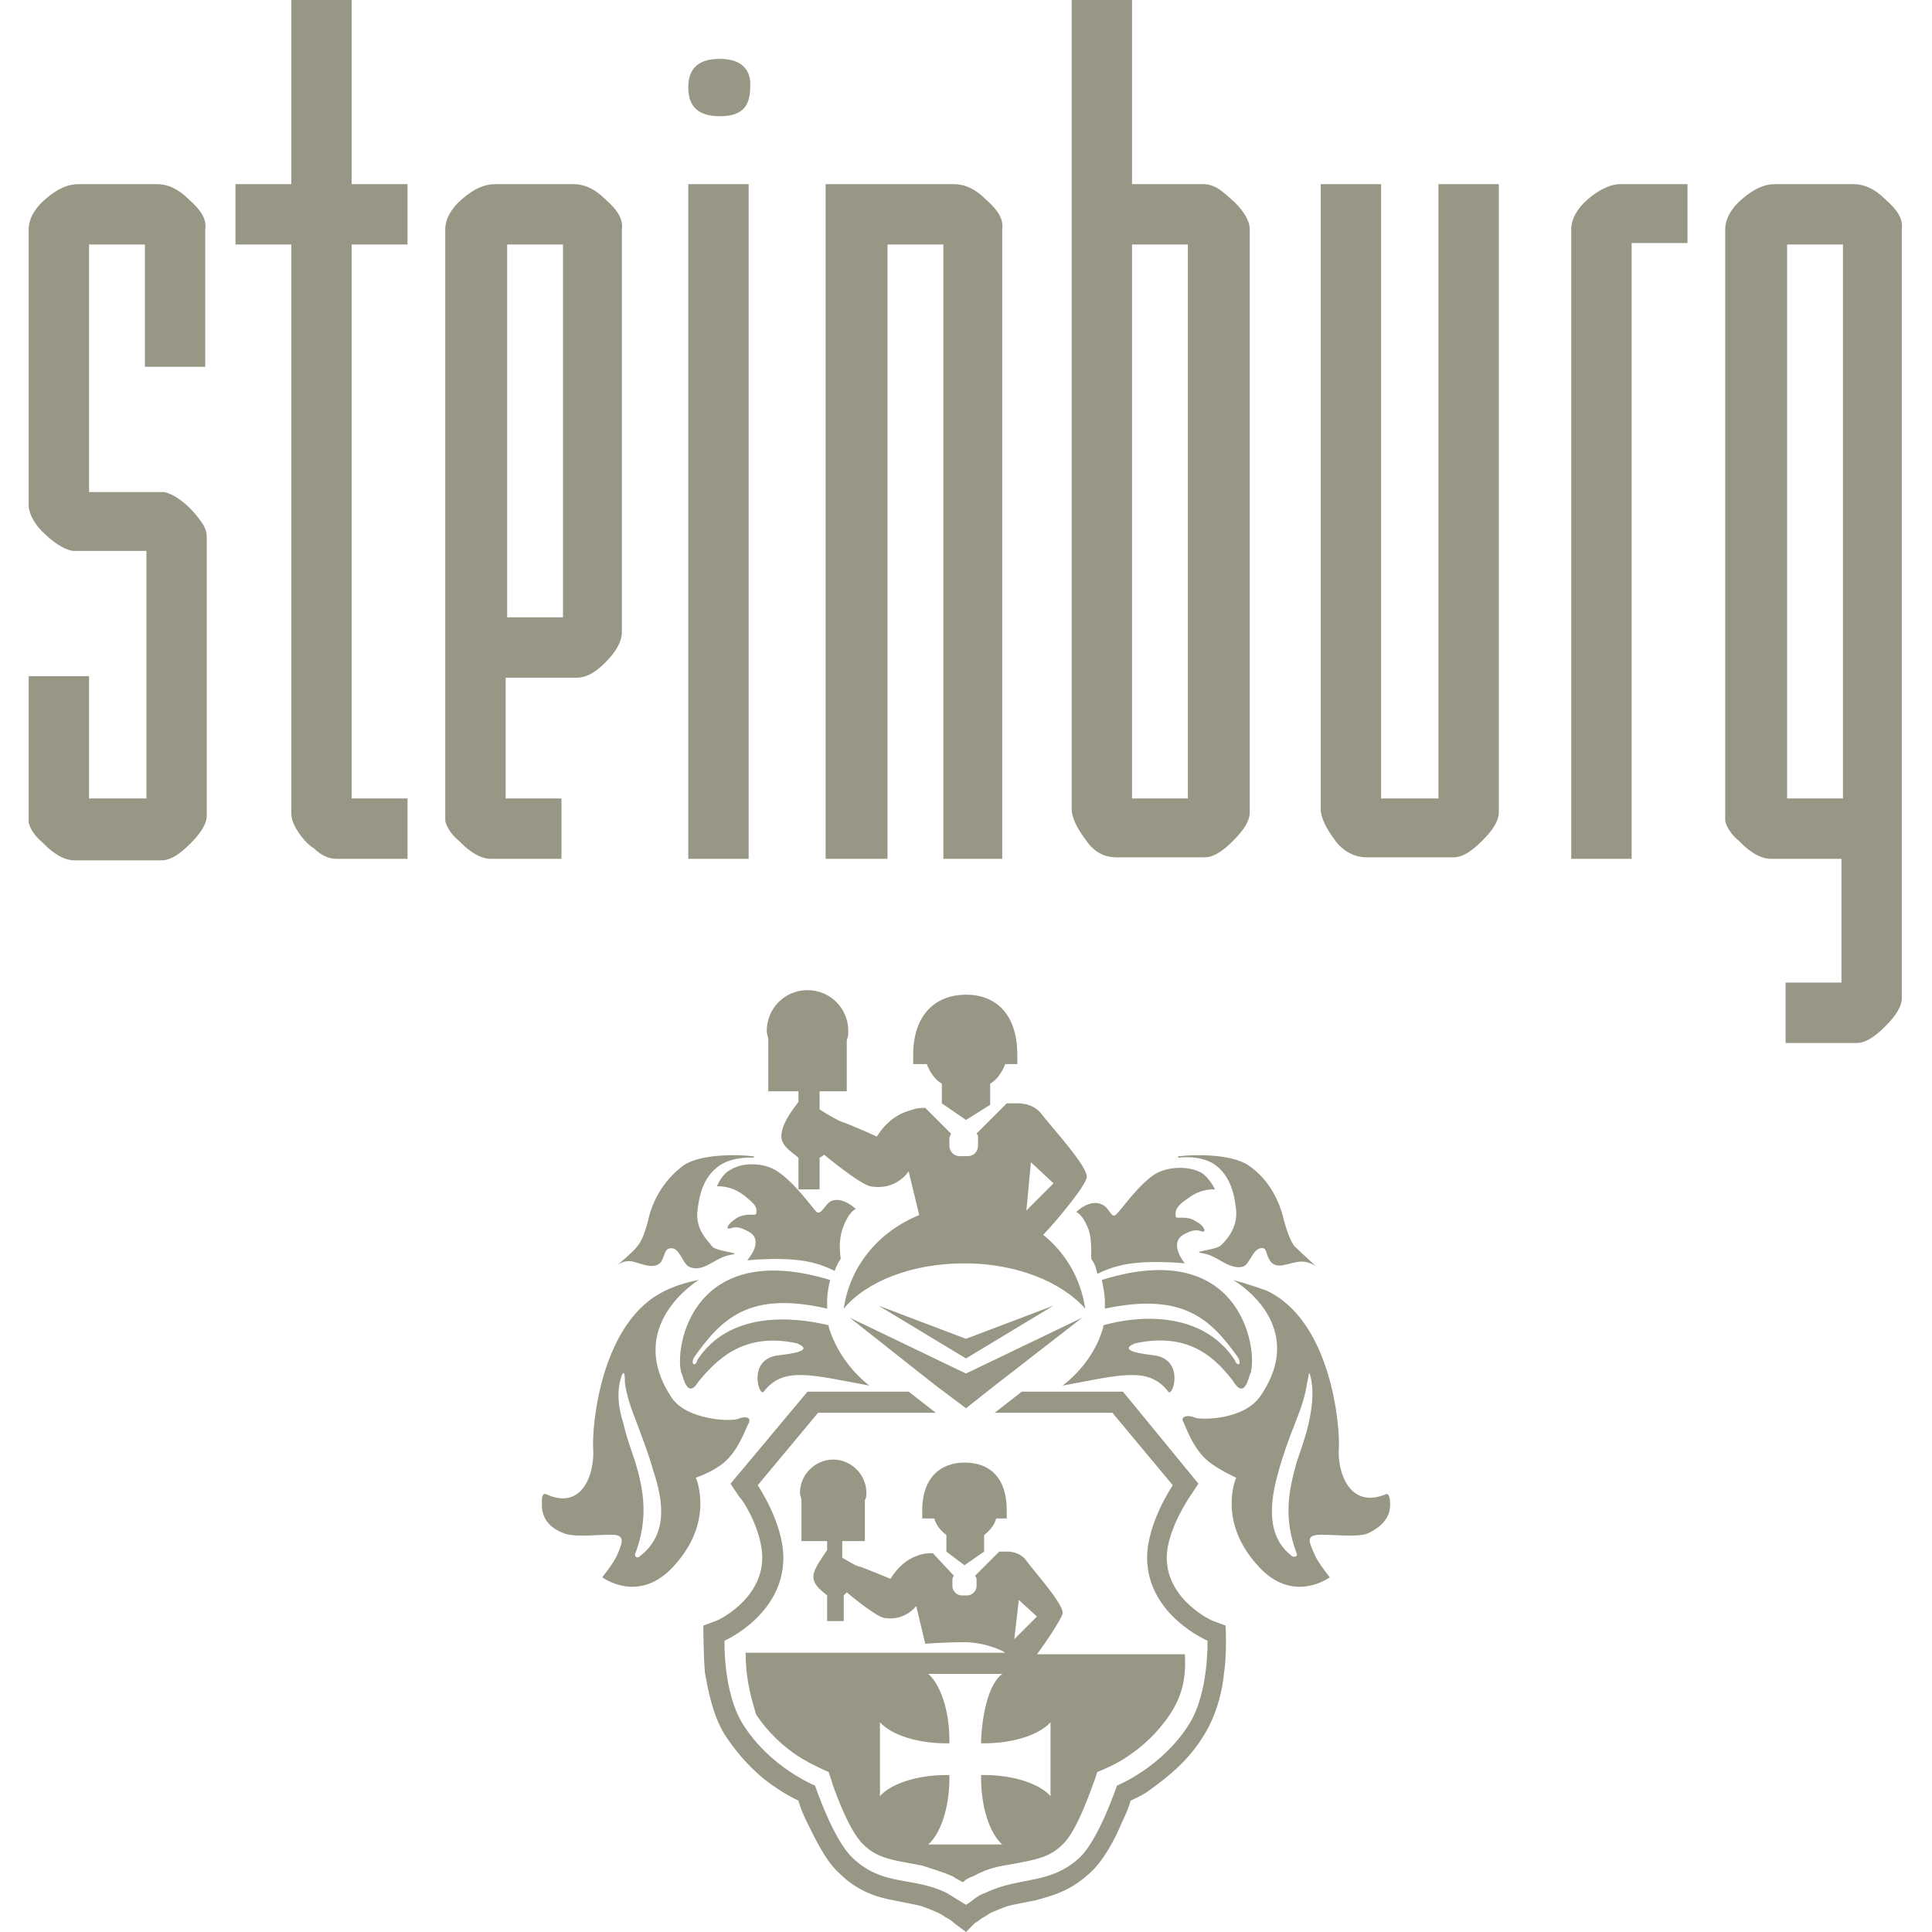
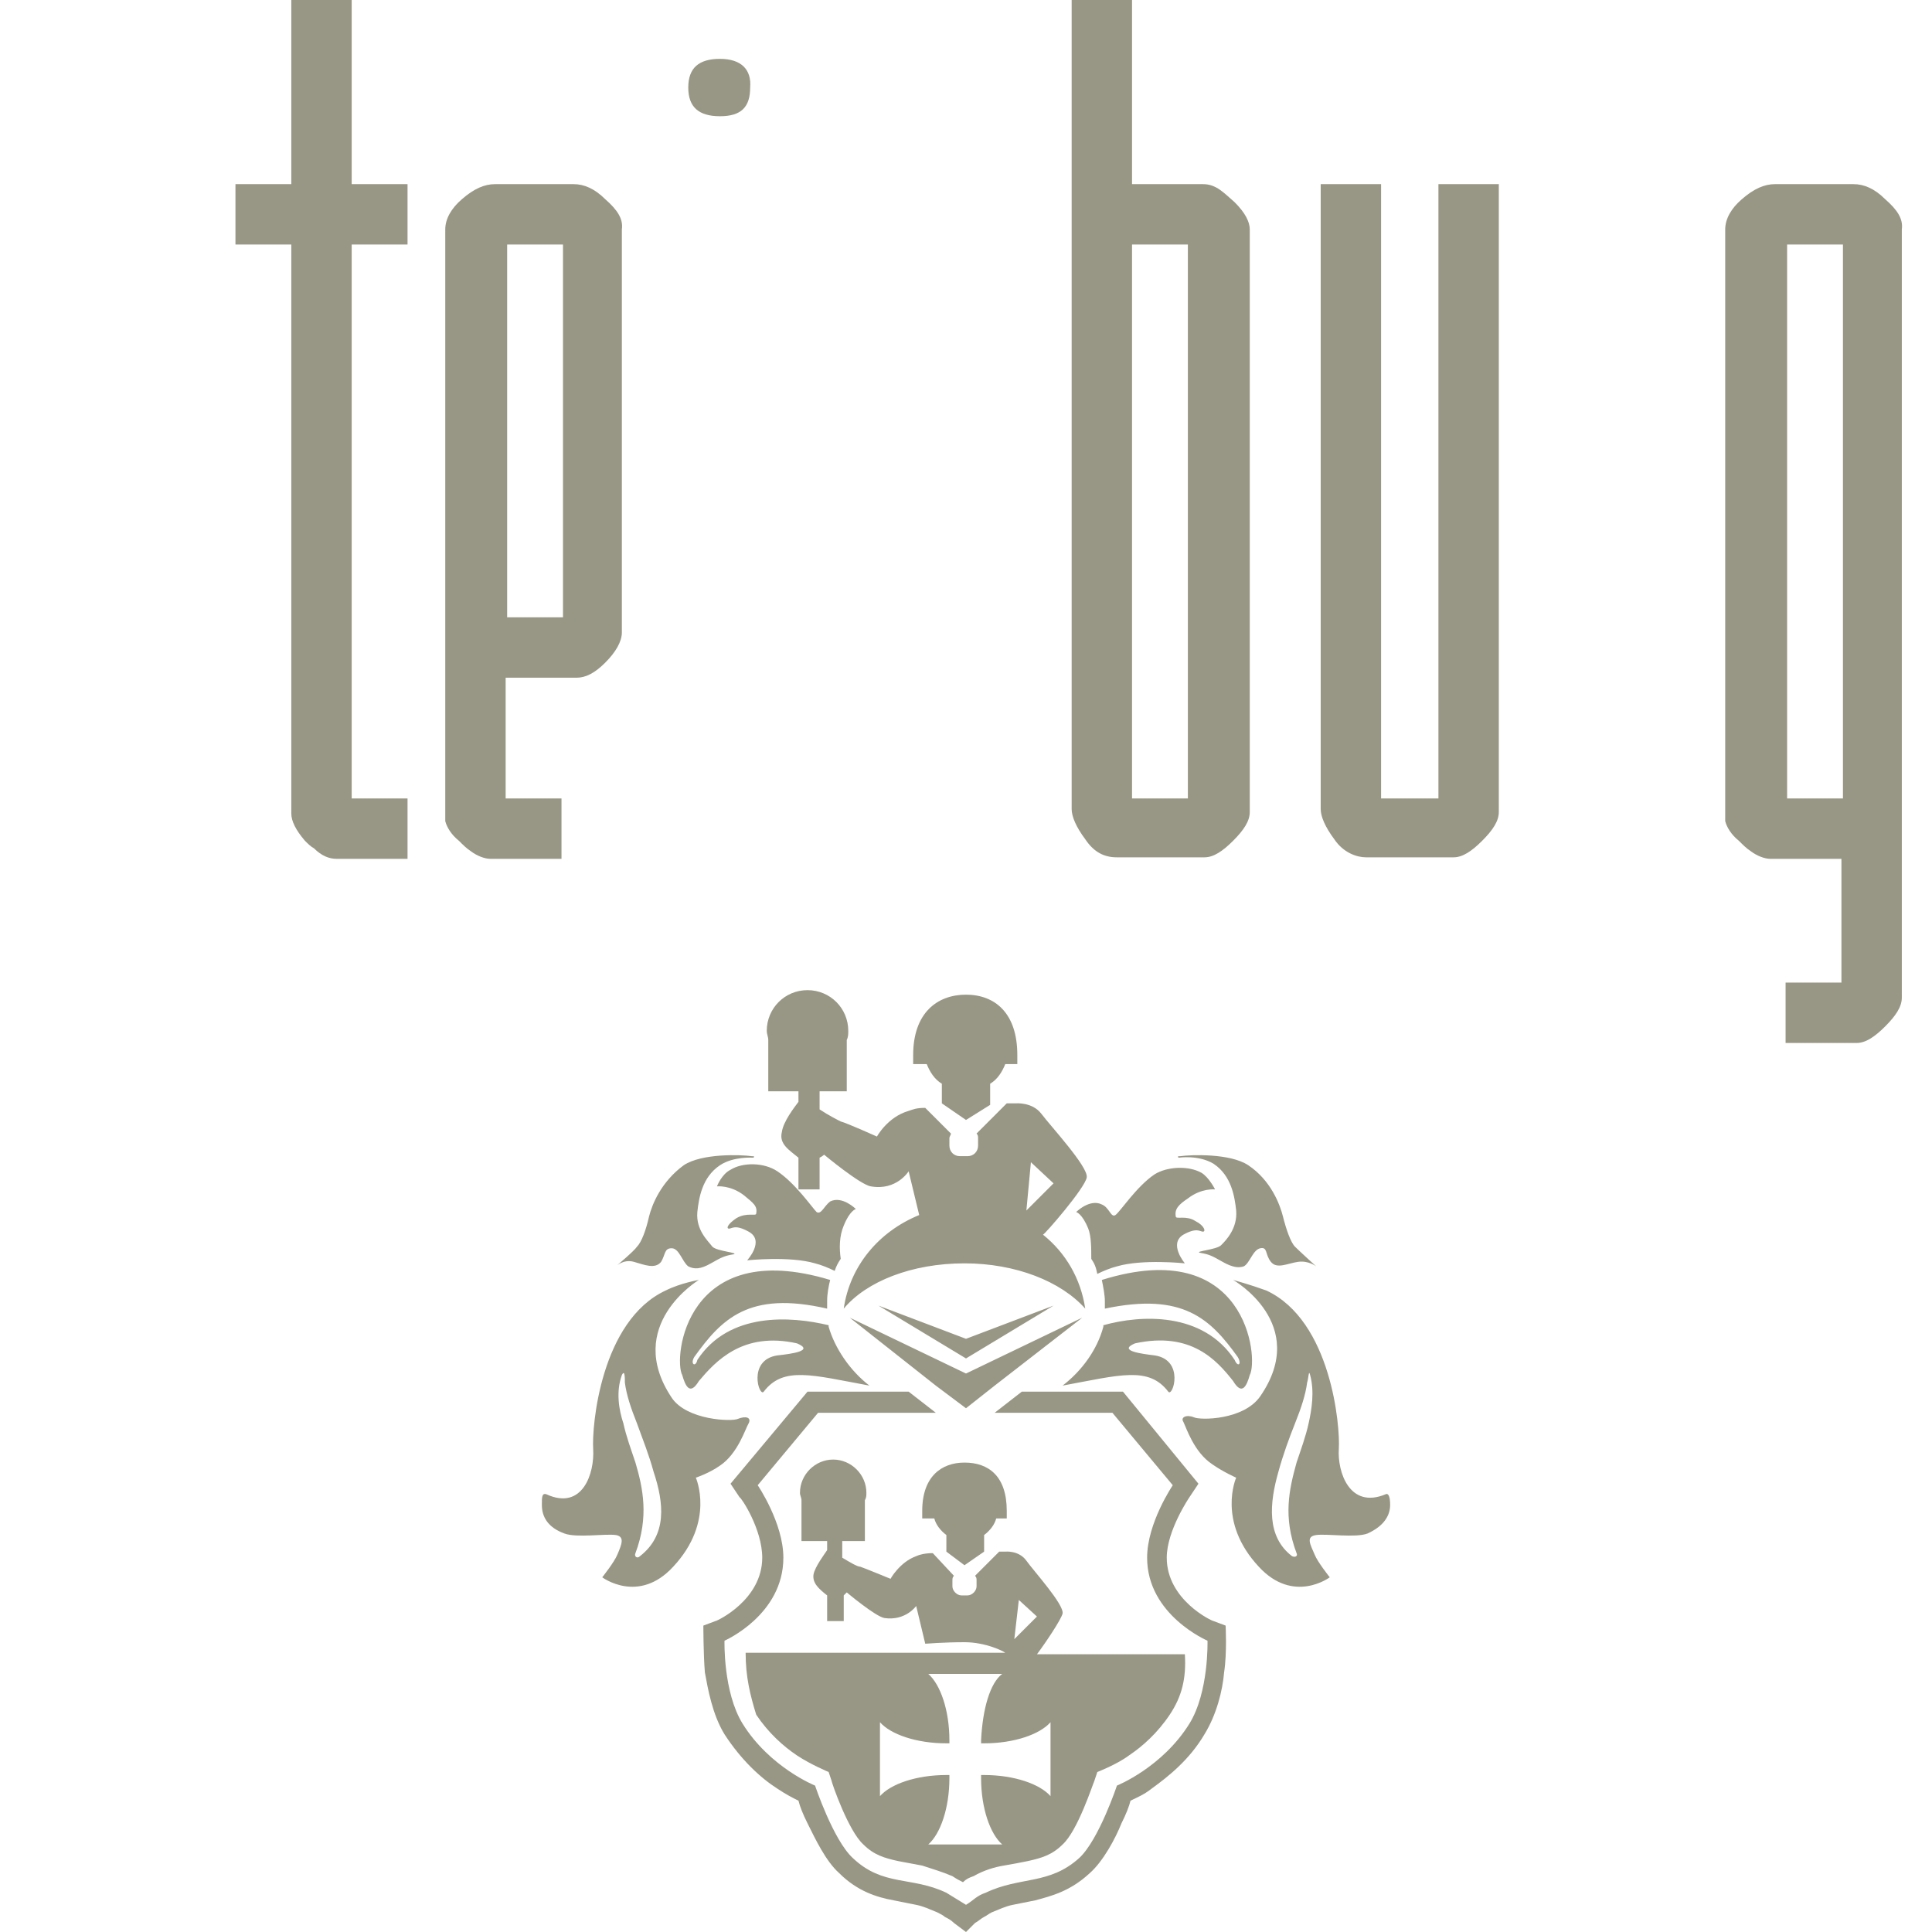
<svg xmlns="http://www.w3.org/2000/svg" xmlns:xlink="http://www.w3.org/1999/xlink" version="1.1" id="Ebene_1" x="0px" y="0px" viewBox="0 0 128 128" style="enable-background:new 0 0 128 128;" xml:space="preserve">
  <style type="text/css">
	.st0{clip-path:url(#SVGID_00000143617016088809663200000014883854344905744256_);fill:#989684;}
	.st1{fill:#989684;}
	.st2{clip-path:url(#SVGID_00000008849745381533445750000014536655641341603768_);fill:#989684;}
</style>
  <g>
    <g>
      <defs>
        <rect id="SVGID_1_" x="1.9" width="124.2" height="128" />
      </defs>
      <clipPath id="SVGID_00000160185703869606341730000015683872748053799564_">
        <use xlink:href="#SVGID_1_" style="overflow:visible;" />
      </clipPath>
-       <path style="clip-path:url(#SVGID_00000160185703869606341730000015683872748053799564_);fill:#989684;" d="M12.5,13.2    c-0.7-0.7-1.4-1-2.1-1H5.2c-0.7,0-1.4,0.3-2.2,1c-0.7,0.6-1.1,1.3-1.1,2v18.3c0,0.5,0.4,1.3,1.1,1.9c0.7,0.7,1.5,1.1,1.9,1.1h4.8    v16.4H5.9v-8.1h-4v7.7v1.5c0,0.1,0,0.1,0,0.2c0,0,0,0.1,0,0.1c0,0,0,0.1,0,0.1c0,0,0,0,0,0.1c0.1,0.4,0.4,0.9,0.9,1.3    c0.3,0.3,0.5,0.5,0.8,0.7c0.4,0.3,0.9,0.5,1.3,0.5c0,0,0,0,0,0h0h1.3h3.2h1.3c0.6,0,1.2-0.4,1.9-1.1c0.7-0.7,1.1-1.3,1.1-1.9v-1.5    V35.6c0-0.6-0.3-1-0.9-1.7c-0.7-0.8-1.6-1.3-2-1.3H5.9V16.2h3.7v8.1h4v-9.1C13.7,14.5,13.3,13.9,12.5,13.2" />
      <path style="clip-path:url(#SVGID_00000160185703869606341730000015683872748053799564_);fill:#989684;" d="M23.3,0h-4v12.2h-3.7    v4h3.7v37.7c0,0.5,0.3,1.1,0.9,1.8c0.2,0.2,0.4,0.4,0.6,0.5c0.5,0.5,1,0.7,1.5,0.7h0.1h1.2H27v-4h-3.7V16.2H27v-4h-3.7V0z" />
      <path style="clip-path:url(#SVGID_00000160185703869606341730000015683872748053799564_);fill:#989684;" d="M37.3,40.9h-3.7V16.2    h3.7V40.9z M40.1,13.2c-0.7-0.7-1.4-1-2.1-1h-1.1h-4.1c-0.7,0-1.4,0.3-2.2,1c-0.7,0.6-1.1,1.3-1.1,2v37.2v1.5c0,0.1,0,0.1,0,0.2    c0,0,0,0.1,0,0.1c0,0,0,0.1,0,0.1c0,0,0,0,0,0.1c0.1,0.4,0.4,0.9,0.9,1.3c0.3,0.3,0.5,0.5,0.8,0.7c0.4,0.3,0.9,0.5,1.3,0.5    c0,0,0,0,0,0h0h1.3h3.4v-4h-3.7v-8h4.7c0.6,0,1.2-0.3,1.9-1c0.7-0.7,1.1-1.4,1.1-2V16.3v-1.1C41.3,14.5,40.9,13.9,40.1,13.2" />
    </g>
-     <rect x="45.6" y="12.2" class="st1" width="4" height="44.7" />
    <g>
      <defs>
        <rect id="SVGID_00000017495471122876772710000005651169621778628758_" x="1.9" width="124.2" height="128" />
      </defs>
      <clipPath id="SVGID_00000083057957533052114550000000219109920711220617_">
        <use xlink:href="#SVGID_00000017495471122876772710000005651169621778628758_" style="overflow:visible;" />
      </clipPath>
      <path style="clip-path:url(#SVGID_00000083057957533052114550000000219109920711220617_);fill:#989684;" d="M47.7,3.9    c-1.4,0-2.1,0.6-2.1,1.9c0,1.3,0.7,1.9,2.1,1.9c1.4,0,2-0.6,2-1.9C49.8,4.6,49.1,3.9,47.7,3.9" />
-       <path style="clip-path:url(#SVGID_00000083057957533052114550000000219109920711220617_);fill:#989684;" d="M65.3,13.2    c-0.7-0.7-1.4-1-2.1-1h-8.5v44.7h4.1V16.2h3.7v40.7h3.9V15.2C66.5,14.5,66.1,13.9,65.3,13.2" />
      <path style="clip-path:url(#SVGID_00000083057957533052114550000000219109920711220617_);fill:#989684;" d="M78.7,52.9H75V16.2    h3.7V52.9z M79.7,12.2H75V0h-4v53.6c0,0.5,0.3,1.2,0.9,2c0.6,0.9,1.3,1.2,2.1,1.2h5.8c0.6,0,1.2-0.4,1.9-1.1    c0.7-0.7,1.1-1.3,1.1-1.9V15.2c0-0.5-0.3-1.1-1-1.8C81.1,12.8,80.6,12.2,79.7,12.2" />
      <path style="clip-path:url(#SVGID_00000083057957533052114550000000219109920711220617_);fill:#989684;" d="M95.2,52.9h-3.7V12.2    h-4v41.4c0,0.5,0.3,1.2,0.9,2c0.6,0.9,1.5,1.2,2.1,1.2h4.9h0.9c0.6,0,1.2-0.4,1.9-1.1c0.7-0.7,1.1-1.3,1.1-1.9V52V12.2h-4V52.9z" />
-       <path style="clip-path:url(#SVGID_00000083057957533052114550000000219109920711220617_);fill:#989684;" d="M105.2,13.2    c-0.7,0.6-1.1,1.3-1.1,2v41.7h4V16.1h3.7v-3.9h-4.5C106.8,12.2,106,12.5,105.2,13.2" />
      <path style="clip-path:url(#SVGID_00000083057957533052114550000000219109920711220617_);fill:#989684;" d="M122.1,52.9h-3.7V16.2    h3.7V52.9z M124.9,13.2c-0.7-0.7-1.4-1-2.1-1h-5.2c-0.7,0-1.4,0.3-2.2,1c-0.7,0.6-1.1,1.3-1.1,2v37.2v1.5c0,0.1,0,0.1,0,0.2    c0,0,0,0.1,0,0.1c0,0,0,0.1,0,0.1c0,0,0,0,0,0.1c0.1,0.4,0.4,0.9,0.9,1.3c0.3,0.3,0.5,0.5,0.8,0.7c0.4,0.3,0.9,0.5,1.3,0.5    c0,0,0,0,0,0h0h1.3h3.4v8.2h-3.7v4h4.7c0.6,0,1.2-0.4,1.9-1.1c0.7-0.7,1.1-1.3,1.1-1.9V15.2C126.1,14.5,125.7,13.9,124.9,13.2" />
      <path style="clip-path:url(#SVGID_00000083057957533052114550000000219109920711220617_);fill:#989684;" d="M55,84.8    c-0.1,0.4-0.2,0.9-0.2,1.4c0,0.2,0,0.3,0,0.5c-5.2-1.2-7,0.7-8.8,3.2c-0.3,0.5,0.1,0.7,0.2,0.2c2.1-3.2,6.2-2.9,8.7-2.3    c0,0,0,0.1,0,0.1c0.4,1.4,1.4,2.9,2.7,3.9c-3.8-0.7-5.7-1.3-7,0.4c-0.3,0.4-1.1-2.1,0.9-2.4c0.9-0.1,2.5-0.3,1.3-0.8    c-3.6-0.8-5.4,1.2-6.5,2.5c-0.6,1-0.9,0.3-1.1-0.4C44.6,90,45.4,81.9,55,84.8 M49.9,76.7c0,0-1.3-0.1-2.2,0.5    c-1.2,0.8-1.4,2.2-1.5,3.1c-0.1,1.2,0.7,1.9,1,2.3c0.3,0.3,1.8,0.4,1.4,0.5c-0.6,0.1-0.8,0.2-1.5,0.6c-0.7,0.4-1.1,0.4-1.5,0.2    c-0.4-0.3-0.6-1.2-1.1-1.2c-0.5,0-0.4,0.4-0.7,0.9c-0.4,0.5-1.1,0.2-1.8,0c-0.7-0.2-1.2,0.3-1.2,0.3s1.2-1,1.4-1.3    c0.3-0.3,0.6-1.1,0.8-2c0.2-0.8,0.8-2.3,2.3-3.4c1.2-0.8,3.8-0.7,4.5-0.6C50.1,76.6,49.9,76.7,49.9,76.7 M55.7,83.4    c-0.2,0.3-0.3,0.5-0.4,0.8c-0.4-0.2-0.9-0.4-1.3-0.5c-1.7-0.5-4.5-0.2-4.5-0.2s1.2-1.3,0.1-1.9c-0.9-0.5-1.1-0.2-1.3-0.2    c-0.2,0-0.1-0.3,0.5-0.7c0.7-0.4,1.3-0.1,1.3-0.3c0.1-0.5-0.2-0.7-0.8-1.2c-0.9-0.7-1.8-0.6-1.8-0.6s0.3-0.8,0.9-1.1    c0.8-0.5,2.2-0.5,3.1,0.1c1.2,0.8,2.3,2.4,2.6,2.7c0.3,0.2,0.5-0.4,0.9-0.7c0.8-0.4,1.7,0.5,1.7,0.5s-0.4,0.1-0.8,1.1    C55.6,81.9,55.6,82.7,55.7,83.4 M81.7,84.8c0,0,1.1,0.3,2.2,0.7c4.3,2,4.9,9,4.8,10.5c-0.1,1.5,0.7,4,3.1,3    c0.2-0.1,0.3,0.2,0.3,0.7c0,0.7-0.4,1.4-1.5,1.9c-0.8,0.3-2.7,0-3.4,0.1c-0.7,0.1-0.4,0.6-0.1,1.3c0.2,0.5,1,1.5,1,1.5    s-2.4,1.8-4.7-0.7c-2.8-3-1.5-5.9-1.5-5.9S81,97.5,80.3,97c-1.2-0.8-1.7-2.4-1.9-2.8c-0.2-0.3,0.2-0.5,0.7-0.3    c0.4,0.2,3.3,0.2,4.4-1.4C86.8,87.7,81.7,84.8,81.7,84.8 M84.7,97.5c-0.6,2.1-0.8,4.3,0.9,5.6c0.2,0.1,0.4,0,0.3-0.2    c-0.9-2.4-0.5-4.2,0-6c0.3-0.9,0.6-1.7,0.8-2.6c0.2-0.9,0.4-2.1,0.1-3.2c-0.1-0.4-0.1,0.2-0.2,0.5c-0.1,0.8-0.4,1.7-0.8,2.7    C85.4,95.3,85,96.4,84.7,97.5 M73,84.8c9.6-3,10.4,5.2,9.8,6.3c-0.2,0.7-0.5,1.4-1.1,0.4c-1.1-1.4-2.8-3.3-6.5-2.5    c-1.2,0.5,0.5,0.7,1.3,0.8c2,0.3,1.2,2.8,0.9,2.4c-1.3-1.7-3.2-1.1-7-0.4c1.3-1,2.3-2.4,2.7-3.9c0-0.1,0-0.1,0-0.1    c2.5-0.7,6.6-0.9,8.7,2.3c0.2,0.5,0.5,0.3,0.2-0.2c-1.8-2.5-3.6-4.3-8.8-3.2c0-0.2,0-0.3,0-0.5C73.2,85.8,73.1,85.3,73,84.8     M78.1,76.7c0,0-0.2-0.1,0.1-0.1c0.7-0.1,3.3-0.2,4.5,0.6c1.5,1,2.1,2.6,2.3,3.4c0.2,0.8,0.5,1.7,0.8,2c0.3,0.3,1.4,1.3,1.4,1.3    s-0.5-0.4-1.2-0.3c-0.7,0.1-1.4,0.5-1.8,0c-0.4-0.5-0.2-1-0.7-0.9s-0.7,1-1.1,1.2C82.1,84,81.7,84,81,83.6    c-0.7-0.4-0.9-0.5-1.5-0.6c-0.4-0.1,1.1-0.2,1.4-0.5c0.3-0.3,1.1-1.1,1-2.3c-0.1-0.9-0.3-2.3-1.5-3.1    C79.4,76.5,78.1,76.7,78.1,76.7 M72.3,83.4c0-0.7,0-1.5-0.2-2c-0.4-1-0.8-1.1-0.8-1.1s0.9-0.9,1.7-0.5c0.5,0.2,0.6,0.9,0.9,0.7    c0.3-0.2,1.4-1.9,2.6-2.7c0.8-0.5,2.2-0.6,3.1-0.1c0.5,0.3,0.9,1.1,0.9,1.1s-0.9-0.1-1.8,0.6c-0.6,0.4-0.9,0.7-0.8,1.2    c0,0.2,0.7-0.1,1.3,0.3c0.6,0.3,0.7,0.7,0.5,0.7c-0.2,0-0.4-0.3-1.3,0.2c-1,0.6,0.1,1.9,0.1,1.9s-2.8-0.3-4.5,0.2    c-0.4,0.1-0.9,0.3-1.3,0.5C72.6,83.9,72.5,83.7,72.3,83.4 M54.3,72.2v1.3c0.6,0.4,1.2,0.7,1.4,0.8c0.4,0.1,2.4,1,2.4,1    s0.7-1.3,2.1-1.7c0.3-0.1,0.5-0.2,1.1-0.2l1.7,1.7c0,0.1-0.1,0.2-0.1,0.3v0.5c0,0.4,0.3,0.7,0.7,0.7h0.5c0.4,0,0.7-0.3,0.7-0.7    v-0.5c0-0.1,0-0.2-0.1-0.3l2-2l0.6,0c0,0,1.1-0.1,1.7,0.7c0.6,0.8,3.1,3.5,3,4.2c-0.1,0.7-2.8,3.8-2.9,3.8    c1.5,1.2,2.5,2.9,2.8,4.9c-1.6-1.8-4.6-3-8-3c-3.5,0-6.5,1.2-8,3c0.4-2.8,2.3-5.1,5-6.2l-0.7-2.9c0,0-0.8,1.3-2.5,1    c-0.7-0.1-3.1-2.1-3.1-2.1s-0.1,0.1-0.3,0.2v2.1h-1.4v-2.1c-0.6-0.5-1.3-0.9-1.1-1.7c0.1-0.7,0.8-1.6,1.1-2v-0.7h-2v-3.4    c0-0.2-0.1-0.4-0.1-0.6c0-1.5,1.2-2.7,2.7-2.7c1.5,0,2.7,1.2,2.7,2.7c0,0.2,0,0.4-0.1,0.6v3.4H54.3z M68,80.2l1.8-1.8L68.3,77    L68,80.2z M62.4,73.1l0-1.3c-0.5-0.3-0.8-0.8-1-1.3h-0.9c0-0.2,0-0.4,0-0.6c0-2.8,1.6-4,3.5-4c1.9,0,3.4,1.2,3.4,4    c0,0.2,0,0.4,0,0.6h-0.8c-0.2,0.5-0.5,1-1,1.3v1.4L64,74.2L62.4,73.1z M56.3,87.3l7.7,3.7l7.7-3.7l-5.8,4.5L64,93.3L62,91.8    L56.3,87.3z M58.2,86.5l5.8,2.2l5.8-2.2L64,90L58.2,86.5z M62.7,102.8l0-1.1c-0.4-0.3-0.7-0.7-0.8-1.1h-0.8c0-0.2,0-0.4,0-0.5    c0-2.3,1.3-3.2,2.8-3.2c1.6,0,2.8,0.9,2.8,3.2c0,0.2,0,0.4,0,0.5H66c-0.1,0.4-0.4,0.8-0.8,1.1v1.1l-1.3,0.9L62.7,102.8z     M79.4,98.3l-0.6,0.9c0,0-1.5,2.2-1.5,4c0,2.8,3,4.2,3.1,4.2l0.8,0.3c0,0,0.1,1.8-0.1,3.1c-0.1,1.2-0.5,2.8-1.3,4.1    c-1,1.7-2.4,2.8-3.5,3.6c-0.5,0.4-1,0.6-1.4,0.8c-0.1,0.4-0.3,0.9-0.6,1.5c-0.4,1-1.2,2.5-2.1,3.3c-1.3,1.2-2.5,1.5-3.6,1.8    c-0.5,0.1-1,0.2-1.5,0.3c-0.5,0.1-0.9,0.3-1.4,0.5c-0.2,0.1-0.3,0.2-0.5,0.3c-0.2,0.1-0.4,0.3-0.6,0.4L64,128l-0.8-0.6    c-0.2-0.2-0.4-0.3-0.6-0.4c-0.1-0.1-0.3-0.2-0.5-0.3c-0.5-0.2-0.9-0.4-1.4-0.5c-0.5-0.1-1-0.2-1.5-0.3c-1.1-0.2-2.4-0.6-3.6-1.8    c-0.9-0.8-1.6-2.3-2.1-3.3c-0.3-0.6-0.5-1.1-0.6-1.5c-0.4-0.2-0.8-0.4-1.4-0.8c-1.1-0.7-2.4-1.9-3.5-3.6c-0.8-1.3-1.1-3-1.3-4.1    c-0.1-1.2-0.1-3.1-0.1-3.1l0.8-0.3c0.1,0,3.1-1.4,3.1-4.2c0-1.9-1.4-4-1.5-4l-0.6-0.9l5.1-6.1h6.7l1.8,1.4h-7.8l-4,4.8    c0,0,1.7,2.5,1.7,4.8c0,3.8-3.9,5.5-3.9,5.5s-0.1,3.4,1.2,5.5c1.8,2.9,4.8,4.1,4.8,4.1s1.2,3.6,2.5,4.8c2,1.9,3.9,1.2,6.2,2.3    c0.5,0.3,0.8,0.5,1.3,0.8c0.5-0.3,0.7-0.6,1.3-0.8c2.3-1.1,4.2-0.5,6.2-2.3c1.3-1.2,2.5-4.8,2.5-4.8s3-1.2,4.8-4.1    c1.3-2.1,1.2-5.5,1.2-5.5S76,107,76,103.2c0-2.3,1.7-4.8,1.7-4.8l-4-4.8h-7.8l1.8-1.4h6.7L79.4,98.3z M43.3,97.5    c-0.3-1.1-0.7-2.1-1.1-3.2c-0.4-1-0.7-1.9-0.8-2.7c0-0.3,0-0.9-0.2-0.5c-0.4,1.1-0.2,2.3,0.1,3.2c0.2,0.9,0.5,1.7,0.8,2.6    c0.5,1.7,0.9,3.6,0,6c-0.1,0.2,0.1,0.4,0.3,0.2C44.2,101.7,44,99.6,43.3,97.5 M46.3,84.8c0,0-5,3-1.8,7.8c1,1.5,4,1.6,4.4,1.4    c0.5-0.2,0.9-0.1,0.7,0.3c-0.2,0.3-0.7,2-1.9,2.8c-0.7,0.5-1.6,0.8-1.6,0.8s1.3,2.9-1.5,5.9c-2.3,2.5-4.7,0.7-4.7,0.7s0.8-1,1-1.5    c0.3-0.7,0.5-1.2-0.1-1.3c-0.7-0.1-2.6,0.2-3.4-0.1c-1.1-0.4-1.5-1.1-1.5-1.9c0-0.5,0-0.8,0.3-0.7c2.4,1.1,3.2-1.4,3.1-3    c-0.1-1.5,0.5-8.5,4.8-10.5C45.1,85,46.3,84.8,46.3,84.8 M49.4,109.5c0,0,9.3,0,17.2,0c-0.1-0.1-1.3-0.7-2.7-0.7    c-1.3,0-2.6,0.1-2.6,0.1l-0.6-2.5c0,0-0.7,1-2.1,0.8c-0.6-0.1-2.5-1.7-2.5-1.7s-0.1,0.1-0.2,0.2v1.7h-1.1v-1.7    c-0.5-0.4-1-0.8-0.9-1.4c0.1-0.5,0.7-1.3,0.9-1.6v-0.6h-1.7v-2.7c0-0.2-0.1-0.3-0.1-0.5c0-1.2,1-2.2,2.2-2.2s2.2,1,2.2,2.2    c0,0.2,0,0.3-0.1,0.5v2.7h-1.5v1.1c0.5,0.3,1,0.6,1.2,0.6c0.3,0.1,2,0.8,2,0.8s0.6-1.1,1.7-1.5c0.2-0.1,0.6-0.2,1.1-0.2l1.4,1.5    c-0.1,0.1-0.1,0.2-0.1,0.3v0.4c0,0.3,0.3,0.6,0.6,0.6h0.4c0.3,0,0.6-0.3,0.6-0.6v-0.4c0-0.1,0-0.2-0.1-0.3l1.6-1.6l0.4,0    c0,0,0.9-0.1,1.4,0.6c0.5,0.7,2.5,2.9,2.4,3.5c-0.1,0.4-1.1,1.9-1.7,2.7c5.3,0,9.8,0,9.8,0c0.1,1.6-0.2,2.8-1,4    c-0.8,1.2-1.8,2.1-2.7,2.7c-0.8,0.6-2.1,1.1-2.1,1.1l-0.2,0.6c-0.1,0.2-1.1,3.3-2.1,4.2c-0.7,0.7-1.4,0.9-2.3,1.1    c-0.5,0.1-1,0.2-1.6,0.3c-0.6,0.1-1.3,0.3-2,0.7c-0.3,0.1-0.5,0.2-0.7,0.4c-0.2-0.1-0.4-0.2-0.7-0.4c-0.7-0.3-1.4-0.5-2-0.7    c-0.5-0.1-1.1-0.2-1.6-0.3c-0.9-0.2-1.6-0.4-2.3-1.1c-1-0.9-2.1-4.1-2.1-4.2l-0.2-0.6c0,0-1.2-0.5-2.1-1.1    c-0.9-0.6-1.9-1.5-2.7-2.7C49.7,112.3,49.4,111.1,49.4,109.5 M67.2,108.6l1.5-1.5l-1.2-1.1L67.2,108.6z M66.4,110.9h-4.9    c0.8,0.7,1.4,2.4,1.4,4.4l0,0.2l-0.2,0c-2,0-3.7-0.6-4.4-1.4l0,4.9c0.7-0.8,2.4-1.4,4.4-1.4l0.2,0l0,0.2c0,2-0.6,3.7-1.4,4.4h4.9    c-0.8-0.7-1.4-2.4-1.4-4.4l0-0.2l0.2,0c2,0,3.7,0.6,4.4,1.4l0-4.9c-0.7,0.8-2.4,1.4-4.4,1.4l-0.2,0l0-0.2    C65.1,113.2,65.6,111.5,66.4,110.9" />
    </g>
  </g>
</svg>